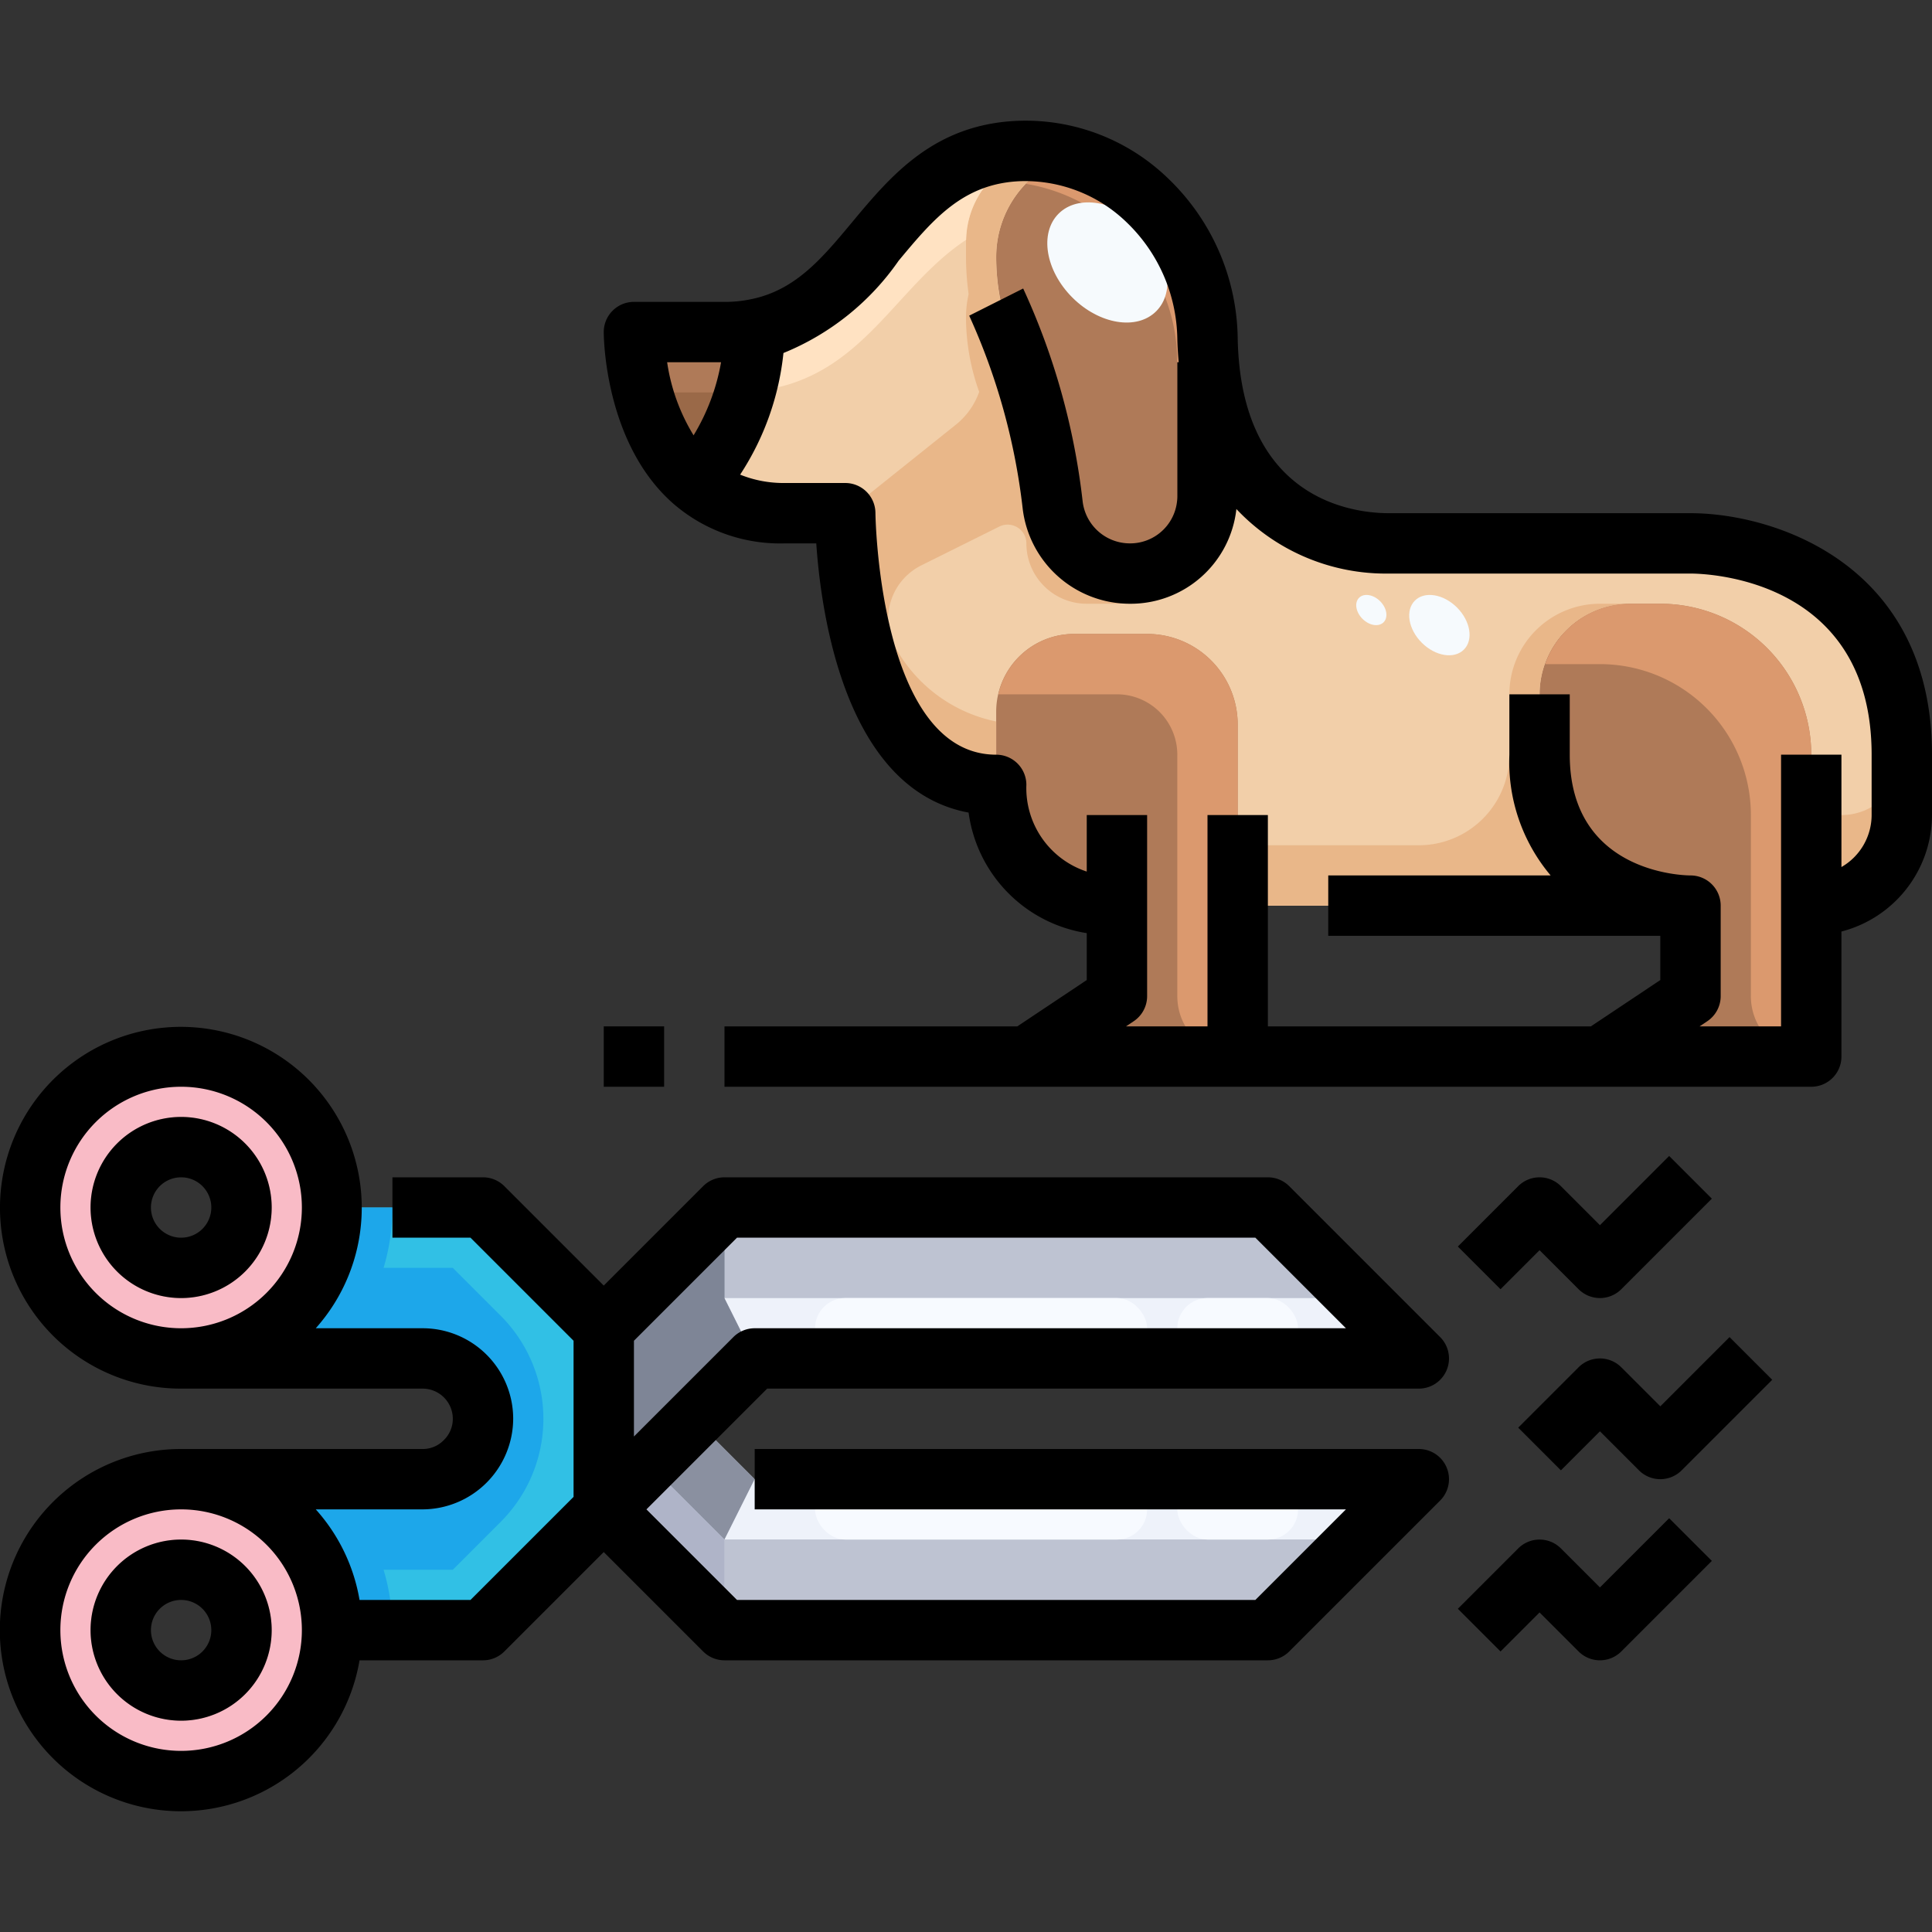
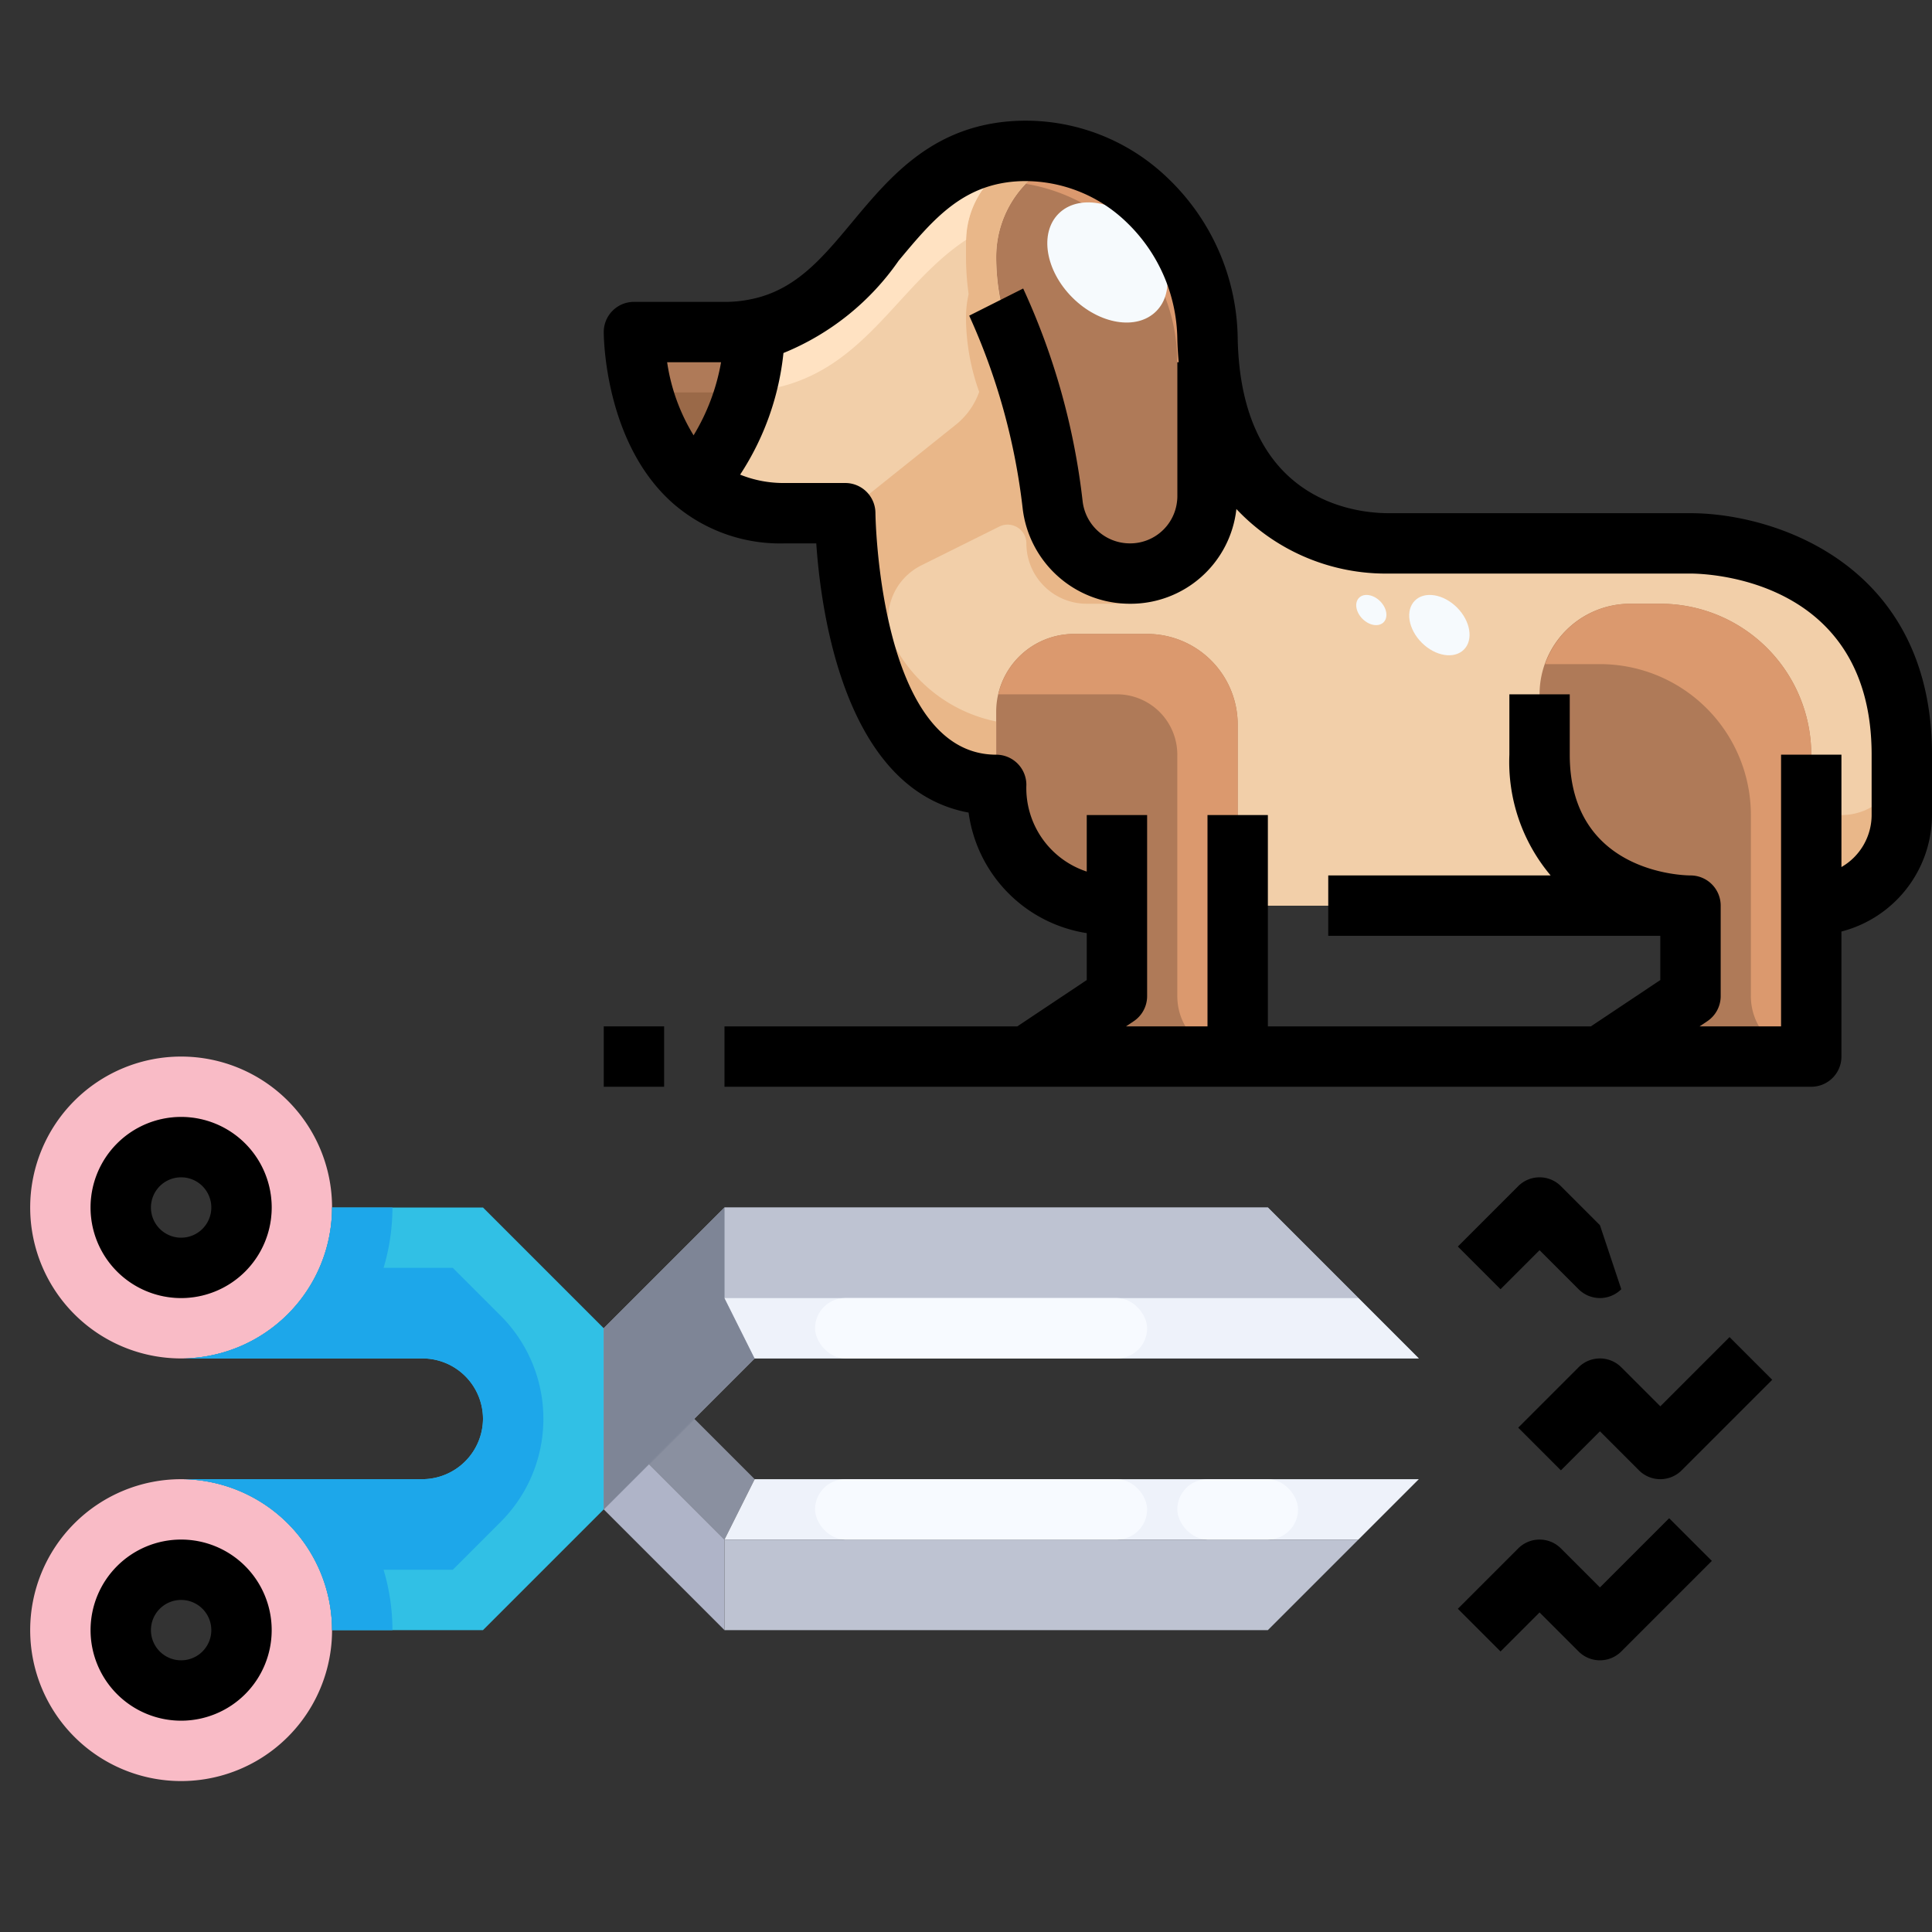
<svg xmlns="http://www.w3.org/2000/svg" viewBox="0 0 64 64">
  <rect x="0" y="0" width="64" height="64" fill="#333333" stroke="none" />
  <title>13-hair trimming</title>
  <g id="_13-hair_trimming" data-name="13-hair trimming">
    <path d="M25,11a7.82,7.82,0,0,1-1.98,4.98C21,14.27,21,11,21,11h3a5.025,5.025,0,0,0,.98-.09Z" style="fill:#9a6948" />
    <path d="M56,18H46c-2.64,0-5.27-1.55-5.87-5.32A9.839,9.839,0,0,1,40,11.19,6.192,6.192,0,0,0,33.82,5c-4.48.13-4.85,5.2-8.84,5.91L25,11a7.82,7.82,0,0,1-1.98,4.98A4.4,4.4,0,0,0,26,17h2a19.547,19.547,0,0,0,.26,2.85C28.7,22.48,29.88,26,33,26c0,0,0,4,4,4v3l-3,2h7V30H54l.06-.38A6.279,6.279,0,0,0,56,30v3l-3,2h7V30a3,3,0,0,0,3-3V25C63,18,56,18,56,18Z" style="fill:#f2cfa9" />
    <path d="M25,11a7.82,7.82,0,0,1-1.98,4.98C21,14.27,21,11,21,11h3a5.025,5.025,0,0,0,.98-.09Z" style="fill:#9a6948" />
    <path d="M56,18H46c-2.64,0-5.27-1.55-5.87-5.32A9.839,9.839,0,0,1,40,11.19,6.192,6.192,0,0,0,33.82,5c-4.48.13-4.85,5.2-8.84,5.91L25,11a7.82,7.82,0,0,1-1.98,4.98A4.4,4.4,0,0,0,26,17h2a19.547,19.547,0,0,0,.26,2.85C28.7,22.48,29.88,26,33,26c0,0,0,4,4,4v3l-3,2h7V30H56v3l-3,2h7V30a3,3,0,0,0,3-3V25C63,18,56,18,56,18Z" style="fill:#f2cfa9" />
    <path d="M37,30h0v3l-3,2h7V24a3,3,0,0,0-3-3H35.578A2.578,2.578,0,0,0,33,23.578V26a4,4,0,0,0,4,4Z" style="fill:#af7a58" />
    <path d="M60,25V35H53l3-2V30a6.279,6.279,0,0,1-1.94-.38A4.509,4.509,0,0,1,51,25V23h0a3,3,0,0,1,3-3h1a5,5,0,0,1,5,5Z" style="fill:#af7a58" />
    <path d="M40,13l.13-.32A9.839,9.839,0,0,1,40,11.19a6.307,6.307,0,0,0-4.582-6A3.488,3.488,0,0,0,33,8.5a7.344,7.344,0,0,0,.493,2.651,23.14,23.14,0,0,1,1.3,4.969c.025.157.049.32.069.485a2.744,2.744,0,0,0,1.482,2.145c.014.007.027.015.041.021a2.535,2.535,0,0,0,.3.108c.061.019.122.039.185.053a2.2,2.2,0,0,0,.23.037c.078.01.156.019.236.022a2.725,2.725,0,0,0,.327-.014c.075-.007.153-.01.226-.023a2.719,2.719,0,0,0,.313-.084c.065-.02.133-.035.2-.061a2.44,2.44,0,0,0,.31-.158c.049-.028.1-.049.15-.08a2.692,2.692,0,0,0,.4-.321A2.6,2.6,0,0,0,40,16.42V13" style="fill:#af7a58" />
    <path d="M24.69,12.967A8.253,8.253,0,0,0,25,11l-.02-.09A5.025,5.025,0,0,1,24,11H21a8.844,8.844,0,0,0,.293,2h3C24.435,13,24.555,12.975,24.69,12.967Z" style="fill:#af7a58" />
    <path d="M40,11.19a6.307,6.307,0,0,0-4.582-6,3.524,3.524,0,0,0-1.433.9A6,6,0,0,1,39,12v5a1.993,1.993,0,0,1-1.8,1.98c.041,0,.082.01.125.011a2.725,2.725,0,0,0,.327-.014c.075-.007.153-.01.226-.023a2.719,2.719,0,0,0,.313-.084c.065-.02.133-.035.2-.061a2.44,2.44,0,0,0,.31-.158c.049-.028.1-.049.15-.08a2.692,2.692,0,0,0,.4-.321A2.6,2.6,0,0,0,40,16.42V13l.13-.32A9.839,9.839,0,0,1,40,11.19Z" style="fill:#db996e" />
    <path d="M38.85,18.571c-.047.031-.1.052-.15.08a2.44,2.44,0,0,1-.31.158c-.063.026-.131.041-.2.061a2.719,2.719,0,0,1-.313.084c-.073.013-.151.016-.226.023a2.725,2.725,0,0,1-.327.014c-.08,0-.158-.012-.236-.022a2.2,2.2,0,0,1-.23-.037c-.063-.014-.124-.034-.185-.053a2.535,2.535,0,0,1-.3-.108c-.014-.006-.027-.014-.041-.021a2.744,2.744,0,0,1-1.482-2.145c-.02-.165-.044-.328-.069-.485a23.14,23.14,0,0,0-1.3-4.969A7.344,7.344,0,0,1,33,8.5a3.488,3.488,0,0,1,2.418-3.312,5.936,5.936,0,0,0-.791-.15A2.989,2.989,0,0,0,32,8v.539a9.151,9.151,0,0,0,.087,1.205A3.483,3.483,0,0,0,32,10.5a7.338,7.338,0,0,0,.437,2.482,2.436,2.436,0,0,1-.766,1.081L28,17a19.547,19.547,0,0,0,.26,2.85C28.7,22.48,29.88,26,33,26V23.9a4.947,4.947,0,0,1-3.359-2.49,1.982,1.982,0,0,1,.9-2.692L33.1,17.445a.621.621,0,0,1,.9.564A2,2,0,0,0,36,20h1a1.994,1.994,0,0,0,1.926-1.491A.931.931,0,0,1,38.85,18.571Z" style="fill:#e9b789" />
    <path d="M61,27H60v3a3,3,0,0,0,3-3V25A2,2,0,0,1,61,27Z" style="fill:#e9b789" />
-     <path d="M51,25V23a3,3,0,0,1,3-3H53a3,3,0,0,0-3,3v2a3,3,0,0,1-3,3H41v2H56a6.279,6.279,0,0,1-1.94-.38A4.509,4.509,0,0,1,51,25Z" style="fill:#e9b789" />
    <path d="M38,21H35.578a2.575,2.575,0,0,0-2.507,2H37a2,2,0,0,1,2,2v8a2,2,0,0,0,2,2h0V24A3,3,0,0,0,38,21Z" style="fill:#db996e" />
    <path d="M55,20H54a2.99,2.99,0,0,0-2.816,2H53a5,5,0,0,1,5,5v6a2,2,0,0,0,2,2h0V25A5,5,0,0,0,55,20Z" style="fill:#db996e" />
    <path d="M34.626,5.038A5.654,5.654,0,0,0,33.82,5c-4.48.13-4.85,5.2-8.84,5.91L25,11a8.253,8.253,0,0,1-.31,1.967,5.971,5.971,0,0,0,.679-.057c3.241-.525,4.309-3.433,6.636-4.966A2.987,2.987,0,0,1,34.626,5.038Z" style="fill:#ffe2c2" />
    <ellipse cx="36.684" cy="8.695" rx="1.642" ry="2.286" transform="translate(4.603 28.497) rotate(-45.02)" style="fill:#f6fafd" />
    <ellipse cx="47.682" cy="20.708" rx="0.825" ry="1.148" transform="translate(-0.671 39.798) rotate(-45.02)" style="fill:#f6fafd" />
    <ellipse cx="45.427" cy="20.208" rx="0.413" ry="0.574" transform="translate(-0.978 38.057) rotate(-45.02)" style="fill:#f6fafd" />
    <path d="M8,54a2,2,0,1,0-2,2A2.006,2.006,0,0,0,8,54ZM6,59a5,5,0,1,1,5-5A5,5,0,0,1,6,59Z" style="fill:#f9bbc6" />
    <path d="M8,40a2,2,0,1,0-2,2A2.006,2.006,0,0,0,8,40ZM6,45a5,5,0,1,1,5-5A5,5,0,0,1,6,45Z" style="fill:#f9bbc6" />
-     <polygon points="47 49 42 54 24 54 20 50 23 47 25 49 47 49" style="fill:#bec3d2" />
    <polygon points="47 45 25 45 23 47 20 50 20 44 24 40 42 40 47 45" style="fill:#afb4c8" />
    <path d="M20,44v6l-4,4H11a5,5,0,0,0-5-5h8a2.015,2.015,0,0,0,2-2,2.006,2.006,0,0,0-2-2H6a5,5,0,0,0,5-5h5Z" style="fill:#31c0e5" />
    <path d="M16.586,43.586,15,42H12.706A6.99,6.99,0,0,0,13,40H11a5.016,5.016,0,0,1-5,5h8a2.006,2.006,0,0,1,2,2,2.015,2.015,0,0,1-2,2H6a5.016,5.016,0,0,1,5,5h2a6.99,6.99,0,0,0-.294-2H15l1.586-1.586a4.828,4.828,0,0,0,0-6.828Z" style="fill:#1da7ea" />
    <polygon points="25 49 23 47 21.5 48.5 24 51 25 49" style="fill:#8a90a0" />
    <polygon points="21.5 48.5 20 50 24 54 24 51 21.5 48.5" style="fill:#afb4c8" />
    <polygon points="25 49 24 51 45 51 47 49 25 49" style="fill:#eef2fa" />
    <polygon points="24 54 42 54 45 51 24 51 24 54" style="fill:#bec3d2" />
    <polygon points="45 43 42 40 24 40 24 43 45 43" style="fill:#bec3d2" />
    <polygon points="24 43 24 40 20 44 20 47 20 50 23 47 25 45 24 43" style="fill:#7e8596" />
    <polygon points="24 43 25 45 47 45 45 43 24 43" style="fill:#eef2fa" />
    <path d="M6,37a3,3,0,1,0,3,3A3,3,0,0,0,6,37Zm0,5a2,2,0,1,1,2-2A2,2,0,0,1,6,42Z" style="fill:#e0a3ab" />
-     <path d="M6,51a3,3,0,1,0,3,3A3,3,0,0,0,6,51Zm0,5a2,2,0,1,1,2-2A2,2,0,0,1,6,56Z" style="fill:#e0a3ab" />
    <rect x="27" y="43" width="11" height="2" rx="1" ry="1" style="fill:#f7faff" />
-     <rect x="39" y="43" width="4" height="2" rx="1" ry="1" style="fill:#f7faff" />
    <rect x="27" y="49" width="11" height="2" rx="1" ry="1" style="fill:#f7faff" />
    <rect x="39" y="49" width="4" height="2" rx="1" ry="1" style="fill:#f7faff" />
    <path d="M56,17H46c-1.15,0-4.911-.42-5-5.825a7.465,7.465,0,0,0-2.29-5.25A6.786,6.786,0,0,0,33.791,4c-2.832.083-4.281,1.822-5.56,3.357-1.028,1.234-1.916,2.3-3.447,2.573A4.009,4.009,0,0,1,24,10H21a1,1,0,0,0-1,1c0,.152.027,3.756,2.369,5.739A5.4,5.4,0,0,0,26,18h1.04c.162,2.376.975,8.164,5.046,8.918A4.675,4.675,0,0,0,36,30.911v1.554L33.7,34H24v2H60a1,1,0,0,0,1-1V30.858A4,4,0,0,0,64,27V25C64,18.672,58.767,17,56,17ZM23.886,12a6.979,6.979,0,0,1-.91,2.421A6.4,6.4,0,0,1,22.1,12ZM62,27a1.993,1.993,0,0,1-1,1.722V25H59v9H56.3l.252-.168A1,1,0,0,0,57,33V30a1,1,0,0,0-1-1c-.163,0-4-.045-4-4V23H50v2a5.835,5.835,0,0,0,1.367,4H44v2H55v1.465L52.7,34H42V27H40v7H37.3l.252-.168A1,1,0,0,0,38,33V27H36v1.872A2.912,2.912,0,0,1,34,26a1,1,0,0,0-1-1c-3.88,0-4-7.921-4-8a1,1,0,0,0-1-1H26a3.842,3.842,0,0,1-1.482-.277,9.047,9.047,0,0,0,1.435-4.029,8.573,8.573,0,0,0,3.815-3.057C30.922,7.252,31.919,6.056,33.849,6a4.838,4.838,0,0,1,3.479,1.371A5.452,5.452,0,0,1,39,11.207c.005.275.025.534.046.793H39v4.42A1.561,1.561,0,0,1,37.42,18,1.576,1.576,0,0,1,35.863,16.6a23.028,23.028,0,0,0-1.969-7.043l-1.788.9a21.21,21.21,0,0,1,1.77,6.377A3.575,3.575,0,0,0,37.42,20a3.524,3.524,0,0,0,3.537-3.138A6.8,6.8,0,0,0,46,19H56c.614,0,6,.2,6,6Z" />
    <rect x="20" y="34" width="2" height="2" />
    <path d="M6,37a3,3,0,1,0,3,3A3,3,0,0,0,6,37Zm0,4a1,1,0,1,1,1-1A1,1,0,0,1,6,41Z" />
    <path d="M6,51a3,3,0,1,0,3,3A3,3,0,0,0,6,51Zm0,4a1,1,0,1,1,1-1A1,1,0,0,1,6,55Z" />
-     <path d="M47,46a1,1,0,0,0,.707-1.707l-5-5A1,1,0,0,0,42,39H24a1,1,0,0,0-.707.293L20,42.586l-3.293-3.293A1,1,0,0,0,16,39H13v2h2.586L19,44.414v5.172L15.586,53H11.91a5.979,5.979,0,0,0-1.45-3H14a3.015,3.015,0,0,0,3-3,3,3,0,0,0-3-3H10.46A5.992,5.992,0,1,0,6,46h8a1,1,0,0,1,1,1,.978.978,0,0,1-.306.713A.965.965,0,0,1,14,48H6a6,6,0,1,0,5.91,7H16a1,1,0,0,0,.707-.293L20,51.414l3.293,3.293A1,1,0,0,0,24,55H42a1,1,0,0,0,.707-.293l5-5A1,1,0,0,0,47,48H25v2H44.586l-3,3H24.414l-3-3,4-4ZM2,40a4,4,0,1,1,4,4A4,4,0,0,1,2,40ZM6,58a4,4,0,1,1,4-4A4,4,0,0,1,6,58ZM24.293,44.293,21,47.586V44.414L24.414,41H41.586l3,3H25A1,1,0,0,0,24.293,44.293Z" />
-     <path d="M52.293,42.707a1,1,0,0,0,1.414,0l3-3-1.414-1.414L53,40.586l-1.293-1.293a1,1,0,0,0-1.414,0l-2,2,1.414,1.414L51,41.414Z" />
+     <path d="M52.293,42.707a1,1,0,0,0,1.414,0L53,40.586l-1.293-1.293a1,1,0,0,0-1.414,0l-2,2,1.414,1.414L51,41.414Z" />
    <path d="M55,46.586l-1.293-1.293a1,1,0,0,0-1.414,0l-2,2,1.414,1.414L53,47.414l1.293,1.293a1,1,0,0,0,1.414,0l3-3-1.414-1.414Z" />
    <path d="M53,52.586l-1.293-1.293a1,1,0,0,0-1.414,0l-2,2,1.414,1.414L51,53.414l1.293,1.293a1,1,0,0,0,1.414,0l3-3-1.414-1.414Z" />
  </g>
</svg>